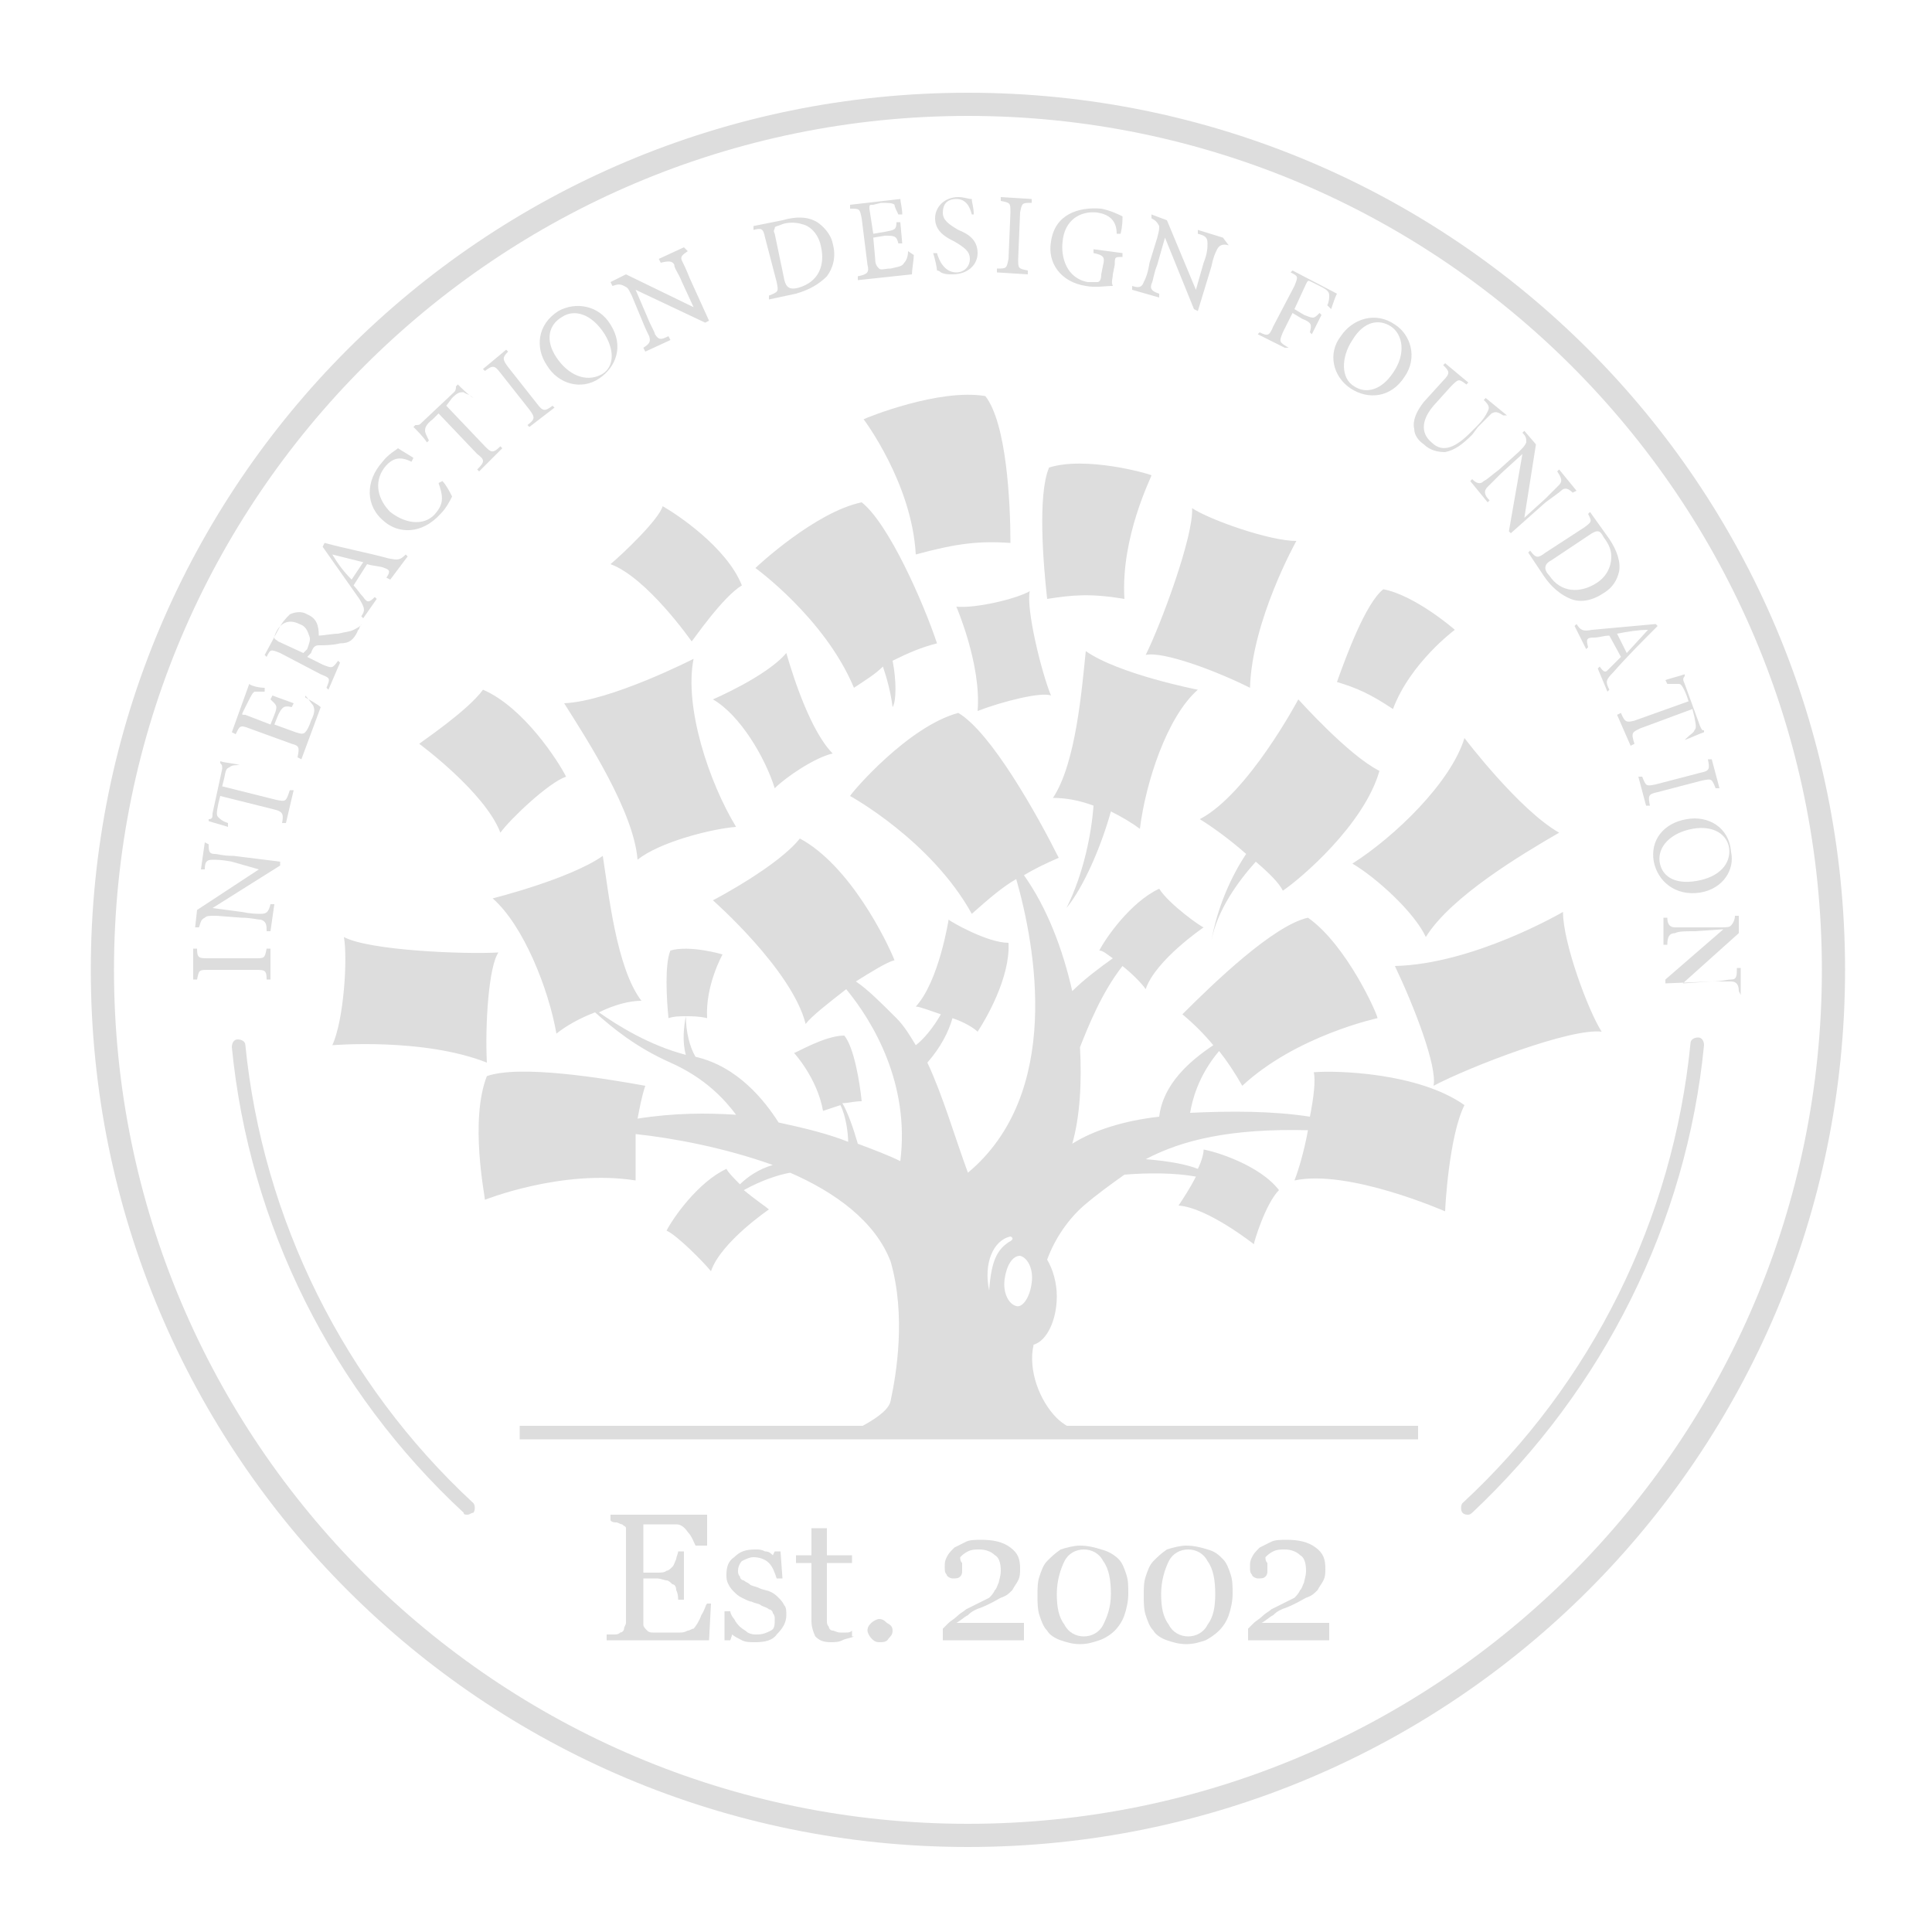
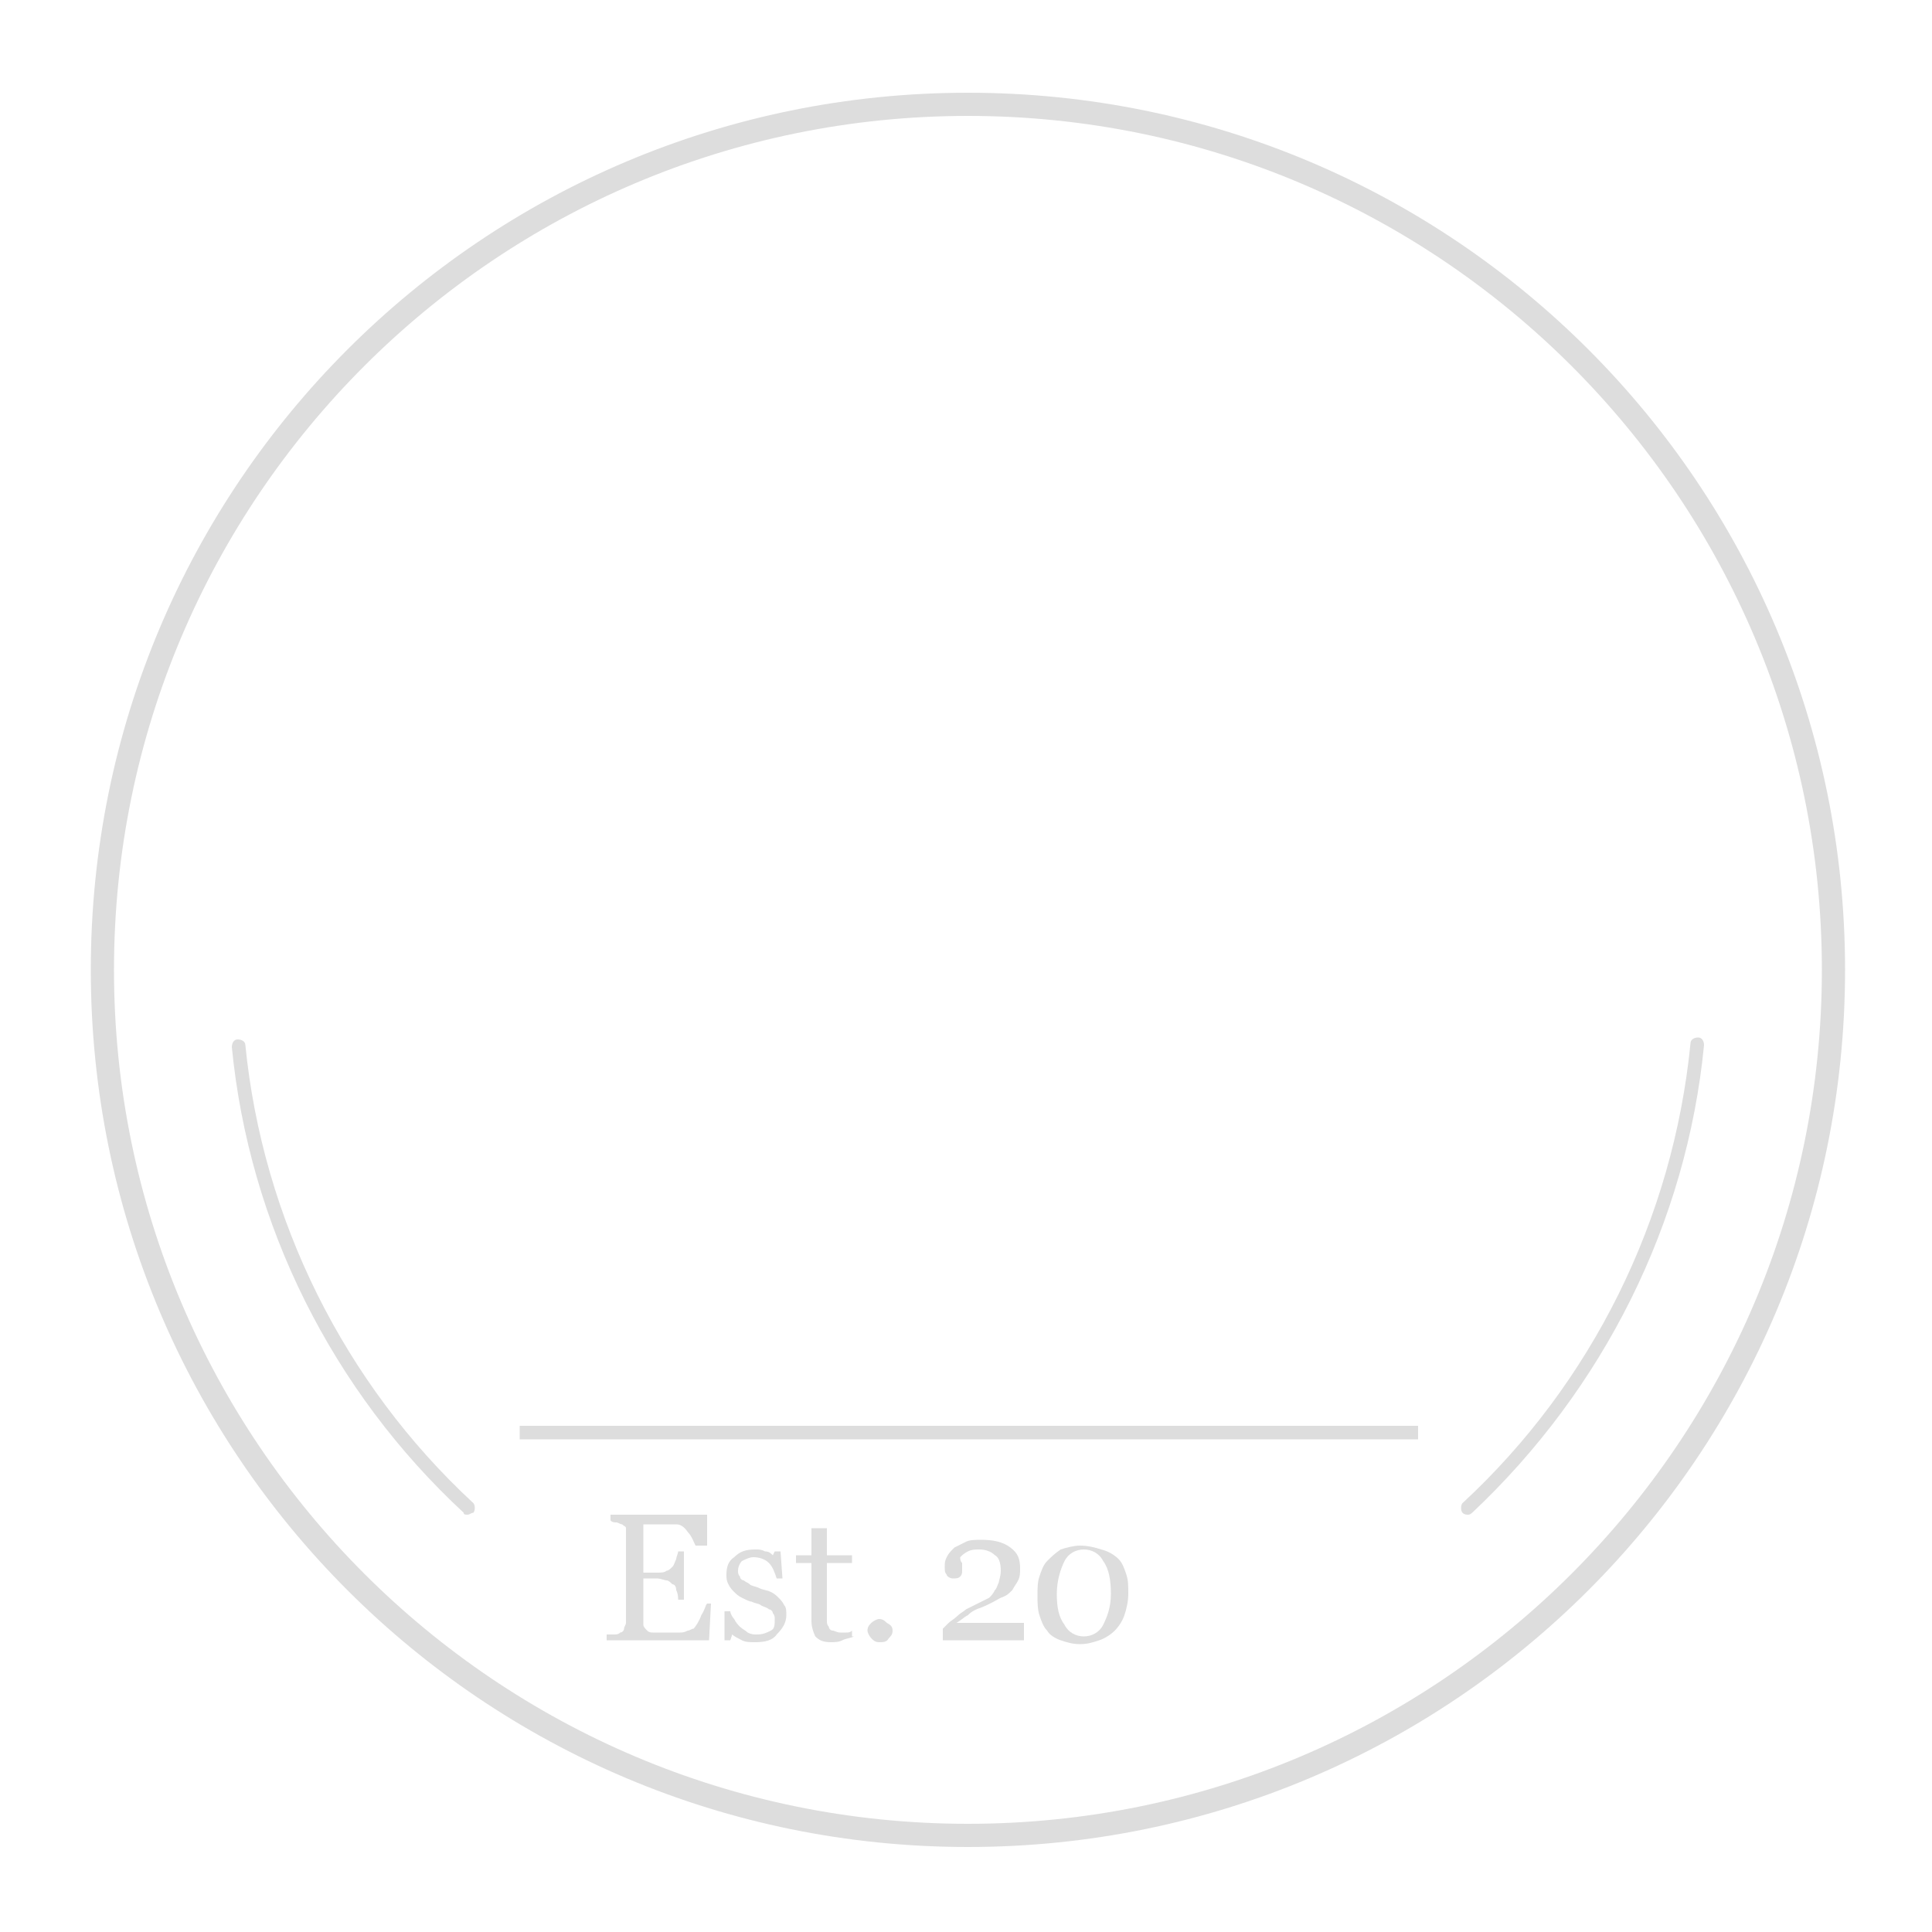
<svg xmlns="http://www.w3.org/2000/svg" xml:space="preserve" id="Layer_1" x="0" y="0" version="1.1" viewBox="0 0 100 100">
  <g>
    <g>
      <g>
        <path fill="#DDD" fill-rule="evenodd" d="M4.7 50.2C4.7 25.1 25 4.8 50.1 4.8c25.1 0 45.4 20.3 45.4 45.4 0 25.1-20.3 45.4-45.4 45.4C25 95.6 4.7 75.3 4.7 50.2m1.2 0c0 24.4 19.8 44.2 44.2 44.2 24.4 0 44.2-19.8 44.2-44.2S74.5 6 50.1 6C25.7 6 5.9 25.8 5.9 50.2z" clip-rule="evenodd" />
      </g>
      <g fill="#DDD">
-         <path d="M14 50.7h-.2c0-.5-.1-.5-.6-.5h-2.4c-.5 0-.5 0-.6.5H10v-1.6h.2c0 .5.1.5.6.5h2.4c.5 0 .5 0 .6-.5h.2v1.6zM10.8 43.7c0 .3 0 .5.3.5.2 0 .4.1 1 .1l2.4.3v.2L11 47l1.5.2c.5.1.8.1 1 .1.3 0 .4-.1.5-.5h.2l-.2 1.4h-.2c0-.3 0-.5-.3-.6-.2 0-.5-.1-1-.1l-1.3-.1c-.4 0-.5 0-.6.1-.2.1-.2.2-.3.5h-.2l.1-.9 3.2-2.1-1.4-.4c-.5-.1-.8-.1-1-.1-.3 0-.4.1-.4.5h-.2l.2-1.4.2.1zM12.5 39.6c-.3 0-.5 0-.6.1-.2.1-.2.1-.3.6l-.1.4 2.8.7c.5.1.5.1.7-.5h.2l-.4 1.7h-.2c.1-.5 0-.6-.4-.7l-2.8-.7-.1.4c-.1.5-.1.6 0 .7.1.1.2.2.5.3v.2c-.3-.1-.7-.2-1-.3v-.1c.2 0 .2-.1.2-.3l.5-2.3c0-.2 0-.2-.1-.3v-.1c.3.1.7.1 1 .2h.1zM15.8 36.1c.2.1.7.4.8.5l-1 2.7-.2-.1c.1-.5.1-.6-.3-.7l-2.2-.8c-.5-.2-.5-.1-.7.3l-.2-.1.9-2.5c.1.1.5.2.8.2v.2h-.5c-.1 0-.2.2-.4.6l-.2.4c-.1.2-.1.2.1.2l1.3.5.2-.5c.2-.5.1-.5-.2-.8l.1-.2 1.1.4-.1.2c-.4-.1-.5 0-.7.4l-.2.5 1.1.4c.3.1.4.1.5 0 .1-.1.2-.3.3-.6.2-.4.2-.6.1-.8-.1-.1-.2-.3-.4-.5v.1zM18.6 32.5c0 .1-.1.1-.1.2-.2.4-.4.6-.9.6-.4.1-.8.1-1.1.1-.2 0-.3.1-.4.4l-.2.2.8.4c.5.2.5.2.8-.2l.1.1-.6 1.4-.1-.1c.2-.5.2-.5-.3-.7l-2.1-1.1c-.5-.2-.5-.2-.7.2l-.1-.1.7-1.3c.2-.4.4-.6.6-.8.2-.1.6-.2.9 0 .5.2.6.6.6 1.1.2 0 .7-.1 1-.1.4-.1.6-.1.8-.2.2-.1.4-.2.4-.3l-.1.2zm-2.7 1.1c.1-.3.2-.5.1-.7-.1-.3-.2-.5-.5-.6-.6-.3-1 0-1.2.4-.1.2-.1.3-.1.3 0 .1.1.1.2.2l1.3.6.2-.2zM20.2 30l-.2-.1c.2-.3.2-.4-.1-.5-.2-.1-.6-.1-.9-.2l-.7 1.1c.2.2.3.4.5.6.2.3.3.3.6 0l.1.1-.7 1-.1-.1c.2-.3.2-.4-.1-.9l-1.9-2.7.1-.2c1.1.3 2.2.5 3.3.8.5.1.6.1.9-.2l.1.1-.9 1.2zm-3-1.3c.3.5.6.9 1 1.3l.6-.9-1.6-.4zM22.9 24.9c.2.2.4.6.5.8-.1.2-.3.6-.6.9-1 1.1-2.2 1-2.9.4-1-.8-1-2.1-.1-3.1.3-.4.7-.6.8-.7.3.2.5.3.8.5l-.1.2c-.6-.3-1-.2-1.4.3-.6.8-.3 1.7.3 2.3.9.7 1.9.7 2.4 0 .4-.5.3-.9.1-1.5l.2-.1zM24.5 20.6c-.2-.2-.4-.2-.5-.3-.2 0-.3 0-.6.3l-.3.4 2 2.1c.3.3.4.4.8 0l.1.1-1.2 1.2-.1-.1c.4-.4.4-.5 0-.8l-2-2.1-.3.3c-.4.3-.4.5-.4.6 0 .1.1.3.2.5l-.1.1c-.2-.3-.5-.6-.7-.8l.1-.1c.2 0 .2 0 .3-.1l1.7-1.6c.1-.1.1-.2.1-.3l.1-.1c.2.2.5.5.8.7zM27.4 22.1l-.1-.1c.4-.3.4-.4.1-.8l-1.5-1.9c-.3-.4-.4-.4-.8-.1l-.1-.1 1.2-1 .1.1c-.3.3-.3.4 0 .8l1.5 1.9c.3.4.4.4.8.1l.1.1-1.3 1zM31.6 16.8c.7 1.1.3 2.2-.6 2.8-.9.6-2.1.3-2.7-.7-.6-.9-.5-2.1.6-2.8.9-.5 2.1-.3 2.7.7zm-2.8 1.7c.6.9 1.5 1.3 2.3.9.6-.3.8-1.1.2-2.1-.7-1.1-1.6-1.3-2.2-.9-.7.4-.9 1.2-.3 2.1zM35.6 13c-.3.2-.4.3-.3.5.1.2.2.4.4.9l1 2.2-.2.1-3.6-1.7.6 1.4c.2.5.4.8.4.9.2.3.3.3.7.1l.1.2-1.3.6-.1-.2c.3-.2.4-.3.3-.6-.1-.2-.2-.4-.4-.9l-.5-1.2c-.2-.4-.2-.4-.4-.5-.2-.1-.3-.1-.6 0l-.1-.2.8-.4 3.5 1.7-.6-1.3c-.2-.5-.4-.7-.4-.9-.1-.2-.3-.2-.7-.1l-.1-.2 1.3-.6.2.2zM40.5 11.4c.7-.2 1.3-.2 1.8.1.3.2.7.6.8 1.1.2.7 0 1.3-.3 1.7-.4.4-.9.7-1.6.9l-1.4.3v-.2c.5-.2.5-.2.4-.7l-.6-2.3c-.1-.5-.2-.5-.6-.4v-.2l1.5-.3zm.1 3.1c.1.4.3.5.7.4 1.1-.3 1.4-1.2 1.2-2.1-.1-.6-.5-1.1-1-1.2-.3-.1-.7-.1-1 0-.2.1-.4.1-.4.2s-.1.1 0 .3l.5 2.4zM47.3 13.2c0 .2-.1.8-.1 1l-2.8.3v-.2c.5-.1.6-.2.5-.6l-.3-2.4c-.1-.5-.1-.5-.6-.5v-.2l2.6-.3c0 .1.1.5.1.8h-.2c-.1-.2-.2-.4-.2-.5-.1-.1-.3-.1-.7-.1l-.4.1c-.2 0-.2 0-.2.2l.2 1.3.6-.1c.5-.1.6-.1.6-.5h.2l.1 1.1h-.2c-.1-.4-.2-.4-.7-.4l-.6.1.1 1.1c0 .3.1.4.2.5.1.1.3 0 .6 0 .4-.1.6-.1.7-.3.1-.1.2-.3.2-.6l.3.2zM50.3 11.1c-.1-.4-.3-.8-.8-.8s-.7.3-.7.7c0 .4.3.6.8.9.5.2 1 .5 1 1.2 0 .6-.5 1.1-1.3 1.1-.2 0-.4 0-.6-.1-.1-.1-.2-.1-.2-.1 0-.1-.1-.6-.2-.9h.2c.1.4.4 1 1 1 .4 0 .7-.3.7-.7 0-.4-.3-.6-.8-.9-.4-.2-1-.5-1-1.2 0-.6.5-1.1 1.2-1.1.3 0 .5.1.7.1 0 .2.1.4.1.8h-.1zM51.6 14.1v-.2c.5 0 .5 0 .6-.5l.1-2.4c0-.5 0-.5-.5-.6v-.2l1.6.1v.2c-.5 0-.5 0-.6.5l-.1 2.4c0 .5 0 .5.5.6v.2l-1.6-.1zM58.1 13.3c-.4 0-.4 0-.4.4l-.1.5c0 .2-.1.4 0 .6-.4 0-.9.1-1.4 0-1.3-.2-2-1.2-1.8-2.3.2-1.4 1.4-1.8 2.6-1.7.5.1.9.3 1.1.4 0 .2 0 .5-.1.9h-.2c0-.7-.4-1-1-1.1-.9-.1-1.7.4-1.8 1.5-.1.8.2 1.9 1.3 2.1h.5c.1 0 .2-.1.2-.4l.1-.5c.1-.4 0-.5-.5-.6v-.2l1.5.2v.2zM63.6 12.7c-.3-.1-.5 0-.6.2-.1.2-.2.4-.3.9l-.7 2.3-.2-.1-1.5-3.7-.4 1.4c-.2.5-.2.8-.3 1-.1.3.1.4.4.5v.2l-1.4-.4v-.2c.3.1.5.1.6-.2.1-.2.2-.4.3-1l.4-1.3c.1-.4.1-.4.1-.6-.1-.2-.2-.3-.4-.4v-.2l.8.3 1.5 3.6.4-1.4c.2-.5.2-.8.2-1 0-.3-.1-.4-.5-.5v-.2l1.3.4.3.4zM68.7 15.8c.1-.2.1-.4.1-.5 0-.2-.1-.3-.5-.5l-.4-.2c-.2-.1-.2-.1-.3.1L67 16l.5.3c.5.2.5.2.8-.1l.1.1-.5 1-.1-.1c.1-.4.1-.5-.4-.7l-.5-.3-.5 1c-.2.5-.2.5.3.8h-.2l-1.4-.7.1-.1c.4.2.5.2.7-.3l1.1-2.1c.2-.5.2-.5-.2-.7l.1-.1 2.3 1.2c-.1.2-.2.5-.3.8l-.2-.2zM72.7 19.5c-.7 1.1-1.9 1.2-2.8.6-.9-.6-1.2-1.8-.5-2.7.6-.9 1.8-1.3 2.8-.6.8.5 1.2 1.7.5 2.7zM70 17.6c-.6.9-.6 2 .1 2.4.6.4 1.4.2 2-.7.7-1 .5-2-.1-2.4-.6-.4-1.4-.3-2 .7zM77.8 21.5c-.3-.2-.4-.2-.6-.1l-.7.7-.3.4c-.5.5-.9.8-1.4.9-.4 0-.8-.1-1.1-.4-.3-.2-.5-.5-.5-.8-.1-.4.1-.9.5-1.4l1-1.1c.4-.4.3-.5 0-.8l.1-.1 1.2 1-.1.1c-.4-.3-.4-.3-.8.1l-.9 1c-.6.7-.7 1.4-.1 1.9.6.6 1.3.2 2-.5l.3-.3c.4-.4.5-.6.6-.8.1-.2.1-.3-.2-.6l.1-.1 1.1.9h-.2zM81.4 25.5c-.2-.2-.4-.3-.6-.1-.1.1-.4.3-.8.6l-1.8 1.6-.1-.1.7-4-1.1 1-.7.7c-.2.2-.2.4.1.7l-.1.1-.9-1.1.1-.1c.2.2.4.3.6.1.2-.1.4-.3.8-.6l1-.9c.3-.3.3-.3.4-.5 0-.2 0-.3-.2-.5l.1-.1.6.7-.6 3.8 1.1-1 .7-.7c.2-.2.1-.4-.1-.7l.1-.1.9 1.1-.2.1zM83.3 27.9c.4.6.6 1.2.5 1.7-.1.4-.3.8-.8 1.1-.6.4-1.2.5-1.7.3s-1-.6-1.4-1.2l-.8-1.2.1-.1c.3.4.4.4.8.1l2-1.3c.4-.3.4-.3.2-.7l.1-.1 1 1.4zm-3 1.1c-.4.2-.4.5-.1.8.6.9 1.6.9 2.4.4.5-.3.8-.8.8-1.4 0-.3-.1-.6-.4-1-.1-.2-.2-.3-.3-.3-.1 0-.1 0-.3.1L80.3 29zM82.7 34.6l.1-.1c.2.3.3.3.4.2l.7-.7-.6-1.1c-.3 0-.5.1-.8.1-.4 0-.4.1-.3.5l-.1.1-.6-1.2.1-.1c.2.3.3.4.8.3l3.3-.3.1.1c-.8.8-1.6 1.6-2.3 2.4-.4.4-.4.5-.2.9l-.1.1-.5-1.2zm2.6-2c-.5 0-1.1.1-1.6.2l.5 1 1.1-1.2zM87.3 38.2c.2-.2.4-.3.4-.4.1-.1.1-.2 0-.7l-.1-.4-2.7 1c-.4.2-.5.2-.3.8l-.2.1-.7-1.6.2-.1c.2.5.3.5.7.4l2.8-1-.1-.3c-.2-.5-.3-.6-.4-.6h-.6l-.1-.2c.3-.1.7-.2 1-.3v.1c-.1.1-.1.2 0 .4l.8 2.2c.1.2.1.2.2.2v.1c-.3.1-.7.3-1 .4l.1-.1zM84.8 40.2h.2c.2.5.2.5.7.4L88 40c.5-.1.5-.2.4-.7h.2l.4 1.5h-.2c-.2-.5-.2-.5-.7-.4l-2.3.6c-.5.1-.5.2-.4.7h-.2l-.4-1.5zM88 46.2c-1.3.2-2.2-.6-2.4-1.6-.2-1.1.5-2 1.7-2.2 1.1-.2 2.2.4 2.3 1.7.2.9-.4 1.9-1.6 2.1zm-.4-3.3c-1.1.2-1.8.9-1.7 1.7.1.7.7 1.2 1.9 1 1.2-.2 1.8-.9 1.7-1.7-.1-.7-.8-1.2-1.9-1zM90 51.3c0-.3-.1-.5-.4-.5h-1l-2.4.1v-.2l3-2.6-1.5.1c-.5 0-.8 0-1 .1-.3 0-.4.2-.4.6h-.2v-1.4h.2c0 .3.1.5.4.5H89c.4 0 .5 0 .6-.1.1-.1.2-.3.2-.5h.2v.9l-2.9 2.6 1.5-.1c.5 0 .8-.1 1-.1.3 0 .3-.2.3-.6h.2v1.4l-.1-.2z" />
-       </g>
+         </g>
      <g>
        <g>
          <path fill="#DDD" fill-rule="evenodd" d="m36.8 83-.1 1.9h-5.3v-.3h.4c.1 0 .2 0 .3-.1.1 0 .2-.1.2-.2s.1-.2.1-.3V79.1c0-.1-.1-.1-.2-.2-.1 0-.2-.1-.3-.1-.1 0-.2 0-.3-.1v-.3h5V80H36c-.1-.2-.2-.5-.4-.7-.2-.3-.4-.4-.6-.4h-1.7v2.5h.7c.2 0 .4 0 .5-.1.1 0 .2-.1.3-.2.1-.1.1-.2.2-.4 0-.1.1-.3.1-.4h.3v2.5h-.3c0-.1 0-.3-.1-.5 0-.2-.1-.3-.2-.3-.1-.1-.2-.2-.3-.2-.1 0-.3-.1-.5-.1h-.7v2.4c0 .1.1.2.2.3.1.1.2.1.3.1h1.4c.1 0 .2 0 .4-.1.1 0 .2-.1.3-.1.1-.1.3-.4.4-.7.2-.3.2-.5.3-.6h.2z" clip-rule="evenodd" />
        </g>
        <g>
          <path fill="#DDD" fill-rule="evenodd" d="M40.3 82.7c.1.1.2.2.3.4.1.1.1.3.1.5 0 .4-.2.7-.5 1-.2.3-.6.4-1.1.4-.3 0-.5 0-.7-.1-.2-.1-.4-.2-.5-.3l-.1.3h-.3v-1.5h.3c0 .1.1.3.2.4.1.2.2.3.3.4.1.1.3.2.4.3.2.1.3.1.5.1.3 0 .5-.1.7-.2.2-.1.2-.3.2-.6 0-.1 0-.2-.1-.3 0-.1-.1-.2-.2-.2-.1-.1-.2-.1-.4-.2-.1-.1-.3-.1-.5-.2-.1 0-.3-.1-.5-.2s-.3-.2-.4-.3c-.1-.1-.2-.2-.3-.4-.1-.2-.1-.3-.1-.5 0-.4.1-.7.4-.9.3-.3.6-.4 1.1-.4.2 0 .3 0 .5.1.2 0 .3.1.4.2l.1-.2h.3l.1 1.4h-.3c-.1-.3-.2-.6-.4-.8-.2-.2-.5-.3-.8-.3-.2 0-.4.1-.6.2-.1.1-.2.3-.2.5 0 .1 0 .2.1.3 0 .1.1.2.2.2.1.1.2.1.3.2.1.1.3.1.5.2s.4.1.6.2c.2.1.3.2.4.3" clip-rule="evenodd" />
        </g>
        <g>
          <path fill="#DDD" fill-rule="evenodd" d="M44.2 84.7c-.2.1-.4.1-.6.2-.2.1-.4.1-.6.1-.4 0-.6-.1-.8-.3-.1-.2-.2-.5-.2-.8v-3h-.8v-.4h.8v-1.4h.8v1.4h1.3v.4h-1.3v3c0 .1 0 .2.1.3 0 .1.1.2.2.2s.2.1.4.1h.3c.1 0 .2 0 .3-.1v.3z" clip-rule="evenodd" />
        </g>
        <g>
          <path fill="#DDD" fill-rule="evenodd" d="M46.2 84.4c0 .2-.1.3-.2.4-.1.2-.3.2-.5.2s-.3-.1-.4-.2c-.1-.1-.2-.3-.2-.4 0-.2.1-.3.2-.4.1-.1.3-.2.4-.2.2 0 .3.1.4.2.2.1.3.2.3.4" clip-rule="evenodd" />
        </g>
        <g>
          <path fill="#DDD" fill-rule="evenodd" d="M53 84.9h-4.2v-.6l.3-.3c.1-.1.3-.2.5-.4.1-.1.3-.2.4-.3l.6-.3.6-.3c.1-.1.2-.2.3-.4.1-.1.1-.2.2-.4 0-.1.1-.3.1-.6 0-.4-.1-.7-.3-.8-.2-.2-.5-.3-.8-.3-.2 0-.4 0-.6.1-.2.1-.3.2-.4.3 0 .1 0 .2.1.3v.4c0 .1 0 .2-.1.3-.1.1-.2.1-.4.1-.1 0-.3-.1-.3-.2-.1-.1-.1-.2-.1-.4s0-.3.1-.5.2-.3.4-.5l.6-.3c.2-.1.5-.1.8-.1.6 0 1.1.1 1.5.4.4.3.5.6.5 1.1 0 .2 0 .4-.1.6-.1.2-.2.3-.3.5-.2.2-.3.3-.6.4-.2.1-.5.3-1 .5-.3.1-.5.2-.7.4-.2.1-.4.3-.6.4H53v.9z" clip-rule="evenodd" />
        </g>
        <g>
          <path fill="#DDD" fill-rule="evenodd" d="M57.5 82.5c0-.7-.1-1.3-.4-1.7-.2-.4-.6-.6-1-.6s-.8.2-1 .6c-.2.4-.4 1-.4 1.7s.1 1.2.4 1.6c.2.4.6.6 1 .6s.8-.2 1-.6c.2-.4.4-.9.4-1.6m.4-1.8c.2.2.3.5.4.8.1.3.1.6.1 1s-.1.8-.2 1.1c-.1.3-.3.6-.5.8-.2.2-.5.4-.8.5-.3.1-.6.2-1 .2s-.7-.1-1-.2c-.3-.1-.6-.3-.7-.5-.2-.2-.3-.5-.4-.8-.1-.3-.1-.7-.1-1 0-.4 0-.7.1-1 .1-.3.2-.6.4-.8.2-.2.4-.4.7-.6.3-.1.7-.2 1-.2.4 0 .8.1 1.1.2.4.1.7.3.9.5z" clip-rule="evenodd" />
        </g>
        <g>
-           <path fill="#DDD" fill-rule="evenodd" d="M62.9 82.5c0-.7-.1-1.3-.4-1.7-.2-.4-.6-.6-1-.6s-.8.2-1 .6c-.2.4-.4 1-.4 1.7s.1 1.2.4 1.6c.2.4.6.6 1 .6s.8-.2 1-.6c.3-.4.4-.9.4-1.6m.4-1.8c.2.2.3.5.4.8.1.3.1.6.1 1s-.1.8-.2 1.1c-.1.3-.3.6-.5.8-.2.2-.5.4-.7.5-.3.1-.6.2-1 .2s-.7-.1-1-.2c-.3-.1-.6-.3-.7-.5-.2-.2-.3-.5-.4-.8-.1-.3-.1-.7-.1-1 0-.4 0-.7.1-1 .1-.3.2-.6.4-.8.2-.2.4-.4.7-.6.3-.1.7-.2 1-.2.4 0 .8.1 1.1.2.4.1.6.3.8.5z" clip-rule="evenodd" />
-         </g>
+           </g>
        <g>
-           <path fill="#DDD" fill-rule="evenodd" d="M68.8 84.9h-4.2v-.6l.3-.3c.1-.1.3-.2.5-.4.1-.1.3-.2.4-.3l.6-.3.6-.3c.1-.1.2-.2.3-.4.1-.1.1-.2.2-.4 0-.1.1-.3.1-.6 0-.4-.1-.7-.3-.8-.2-.2-.5-.3-.8-.3-.2 0-.4 0-.6.1-.2.1-.3.2-.4.3 0 .1 0 .2.1.3v.4c0 .1 0 .2-.1.3-.1.1-.2.1-.4.1-.1 0-.3-.1-.3-.2-.1-.1-.1-.2-.1-.4s0-.3.1-.5.2-.3.4-.5l.6-.3c.2-.1.5-.1.8-.1.6 0 1.1.1 1.5.4.4.3.5.6.5 1.1 0 .2 0 .4-.1.6-.1.2-.2.3-.3.5-.2.2-.3.3-.6.4-.2.1-.5.3-1 .5-.3.1-.5.2-.7.4-.2.1-.4.3-.6.4h3.5v.9z" clip-rule="evenodd" />
-         </g>
+           </g>
      </g>
      <g>
        <g>
-           <path fill="#DDD" fill-rule="evenodd" d="M36.9 36.2s2.8-1.2 3.8-2.4c.4 1.4 1.3 4.1 2.4 5.2-.9.2-2.4 1.2-3 1.8-.5-1.6-1.8-3.8-3.2-4.6m15.4-8.1c-1.6-.1-2.7 0-4.9.6-.2-3.7-2.7-7-2.7-7 .2-.1 3.9-1.6 6.3-1.2 1.1 1.4 1.3 5.5 1.3 7.6zm2.4 45.3c.3.3.8.6 1.5.9H43.7c1.2-.6 2.3-1.2 2.4-1.8.3-1.4.8-4.4 0-7.2-.8-2.1-2.9-3.6-5.2-4.6-.6.1-1.5.4-2.4.9.6.5 1.2.9 1.3 1 0 0-2.5 1.7-3 3.2-.4-.5-1.8-1.9-2.3-2.1.3-.6 1.6-2.5 3.1-3.2.1.2.4.5.7.8.4-.4 1-.8 1.7-1-2.5-.9-5.2-1.4-7.1-1.6v2.4c-3.8-.6-7.8 1-7.8 1 0-.2-.8-4.1.1-6.4 1.7-.6 6 .1 8.2.5-.2.6-.3 1.2-.4 1.7 1.9-.3 3.6-.3 5.1-.2-.6-.8-1.6-1.9-3.4-2.7-1.8-.8-3-1.8-3.9-2.6-.8.3-1.5.7-2 1.1-.4-2.3-1.7-5.6-3.3-7 0 0 4-1 5.7-2.2.3 1.9.7 5.8 2 7.5-.6 0-1.4.2-2.2.6 1 .7 2.6 1.7 4.5 2.2-.2-.7-.1-1.5 0-2-.3 0-.6 0-.9.1-.1-1-.2-2.8.1-3.5 1-.3 2.7.2 2.7.2s-.9 1.6-.8 3.3c-.4-.1-.8-.1-1.1-.1 0 .8.2 1.6.5 2.1 2.2.5 3.6 2.3 4.3 3.4 1.4.3 2.6.6 3.6 1 0-.4-.1-1.3-.4-1.9l-.9.3c-.3-1.7-1.5-3-1.5-3 .1 0 1.6-.9 2.6-.9.5.6.8 2.4.9 3.4-.4 0-.7.1-1 .1.3.5.6 1.4.8 2.1.8.3 1.6.6 2.2.9.5-4-1.4-7.2-2.8-8.9-.9.7-1.8 1.4-2.1 1.8-.7-2.8-4.8-6.4-4.8-6.4.2-.1 3.4-1.8 4.5-3.2 2.6 1.4 4.5 5.3 4.9 6.3-.4.1-1.2.6-2 1.1.6.4 1.3 1.1 2.1 1.9.4.4.7.9 1 1.4.4-.3.9-.9 1.3-1.6-.6-.2-1.1-.4-1.3-.4 1.2-1.3 1.7-4.5 1.7-4.5.1.1 2 1.2 3.1 1.2.1 1.8-1.2 4-1.6 4.6-.2-.2-.7-.5-1.3-.7-.2.7-.6 1.5-1.3 2.3.8 1.7 1.4 3.8 2.1 5.7 4.9-4.1 3.5-11.7 2.5-15.2-.7.4-1.4 1-2.3 1.8-2.1-3.8-6.3-6.1-6.3-6.1.1-.2 3-3.6 5.6-4.3 1.7 1 4.1 5.3 5.2 7.5-.7.3-1.3.6-1.8.9 1.2 1.7 2 3.8 2.5 6 .6-.6 1.4-1.2 2.1-1.7-.3-.2-.5-.4-.7-.4.3-.6 1.6-2.5 3.1-3.2.5.8 2.2 2 2.3 2 0 0-2.5 1.7-3 3.2-.2-.3-.7-.8-1.2-1.2-1.1 1.4-1.8 3.2-2.2 4.2.1 1.8 0 3.6-.4 5 1.1-.7 2.7-1.2 4.5-1.4.2-1.7 1.6-2.9 2.8-3.7-.5-.6-1-1.1-1.6-1.6 1.6-1.6 4.7-4.6 6.5-5 2 1.4 3.6 5 3.6 5.2 0 0-4.2.9-7 3.5-.4-.7-.8-1.3-1.2-1.8-1.1 1.3-1.4 2.6-1.5 3.2 2.1-.1 4.3-.1 6.2.2.2-1 .3-1.9.2-2.3 1.1-.1 5.4 0 7.8 1.7-.8 1.6-1 5.3-1 5.5 0 0-5-2.2-7.8-1.6.2-.5.5-1.5.7-2.6-4-.1-6.5.5-8.4 1.5 1.3.1 2.2.3 2.7.5.2-.4.3-.8.3-1 .6.1 2.9.8 3.9 2.1-.7.7-1.3 2.7-1.3 2.8 0 0-2.4-1.9-3.9-2 .2-.3.6-.9.9-1.5-1.1-.2-2.5-.2-3.7-.1-.7.5-1.4 1-2.1 1.6-.8.7-1.5 1.7-1.9 2.8.3.5.5 1.2.5 1.9 0 1.2-.5 2.3-1.2 2.5-.3 1.3.3 2.9 1.2 3.8zm-1.3-7c.1-.7-.2-1.3-.6-1.4-.4 0-.7.5-.8 1.2-.1.7.2 1.3.6 1.4.3.1.7-.4.8-1.2zM52.3 64c-.9.2-1.4 1.4-1.1 2.8.1-1.5.4-2.1 1-2.5.4-.2.1-.3.1-.3zm-8.1-28.4c-1.5-3.6-5.1-6.2-5.1-6.2.1-.1 3.1-2.9 5.5-3.4 1.4 1.1 3.2 5.2 3.9 7.3-.8.2-1.5.5-2.3.9.2 1 .2 2.1 0 2.4-.1-.8-.3-1.5-.5-2.1-.4.4-.9.7-1.5 1.1zM25.8 49.3c-.5.7-.7 3.7-.6 5.7-3.3-1.3-8-.9-8-.9.6-1.3.8-4.5.6-5.6 1.3.7 6.2.9 8 .8zm12.3-6.5c-1.3.1-4 .8-5.1 1.7-.2-2.5-2.6-6.2-3.8-8.1 2.4-.1 6.7-2.3 6.7-2.3-.5 2.5.8 6.4 2.2 8.7zM58.2 31c-1.8-.3-2.7-.2-4 0-.2-1.8-.5-5.4.1-6.8 1.9-.6 5.1.3 5.3.4 0 .1-1.6 3.2-1.4 6.4zm-22.4 2.2s-2.3-3.3-4.2-4c.6-.5 2.5-2.3 2.7-3 .7.4 3.3 2.1 4.1 4.1-1 .6-2.5 2.8-2.6 2.9zm26.3 9.2c2.5-1.3 5.1-6.2 5.1-6.2.1.1 2.6 2.9 4.2 3.7-.8 2.8-4.1 5.6-5 6.2-.2-.4-.7-.9-1.4-1.5-.9 1-2 2.5-2.3 4.1.3-1.7 1-3.3 1.8-4.5-.9-.8-1.9-1.5-2.4-1.8zm12.1 13.8c.2-1-1-4.1-2-6.2 4.1-.1 8.7-2.8 8.7-2.8 0 1.6 1.3 5.1 2 6.2-1.6-.2-6.8 1.8-8.7 2.8zM70 44.7c2.2-1.4 5.1-4.2 5.8-6.5 0 0 2.8 3.7 4.9 4.9-1.9 1.1-5.6 3.3-6.9 5.4-.6-1.3-2.6-3.1-3.8-3.8zM59.3 33.9c.8-1.6 2.5-6.2 2.4-7.6.9.6 4 1.7 5.4 1.7 0 0-2.3 4.1-2.4 7.6-1.8-.9-4.5-1.9-5.4-1.7zM57.5 42c-.5 1.8-1.4 3.9-2.3 5 .9-1.8 1.3-3.9 1.4-5.3-.8-.3-1.5-.4-2.1-.4 1.2-1.8 1.5-5.7 1.7-7.6 1.7 1.2 5.8 2 5.8 2-1.6 1.4-2.7 4.8-3 7.2-.4-.3-.9-.6-1.5-.9zm-8-10.6c1 .1 3.1-.4 3.8-.8-.2.9.6 4.2 1.1 5.4-.5-.2-2.5.3-3.8.8.2-2.4-1.1-5.4-1.1-5.4zm25.8 1.2s-2.3 1.7-3.2 4.1c-1.2-.8-1.9-1.1-2.9-1.4.5-1.4 1.5-4.1 2.4-4.8 1.6.3 3.6 2 3.7 2.1zM25.9 43.1c-.8-2.1-4.2-4.6-4.2-4.6.1-.1 2.5-1.7 3.3-2.8 2.1.9 3.9 3.7 4.3 4.5-.9.3-2.9 2.2-3.4 2.9z" clip-rule="evenodd" />
-         </g>
+           </g>
        <g>
          <path fill="#DDD" fill-rule="evenodd" d="M26.9 73.8h46.5v.7H26.9z" clip-rule="evenodd" />
        </g>
      </g>
      <g>
        <path fill="#DDD" d="M24.2 78.4c-.1 0-.2 0-.2-.1-6.8-6.3-11.1-14.9-12-24.1 0-.2.1-.4.3-.4.2 0 .4.1.4.3.9 9 5.1 17.5 11.8 23.7.1.1.1.4 0 .5-.1 0-.2.1-.3.1z" />
      </g>
      <g>
        <path fill="#DDD" d="M76 78.4c-.1 0-.2 0-.3-.1-.1-.1-.1-.4 0-.5 6.7-6.2 10.9-14.7 11.8-23.8 0-.2.2-.3.4-.3s.3.2.3.4c-.9 9.2-5.2 17.8-12 24.2 0 0-.1.1-.2.1z" />
      </g>
    </g>
  </g>
</svg>